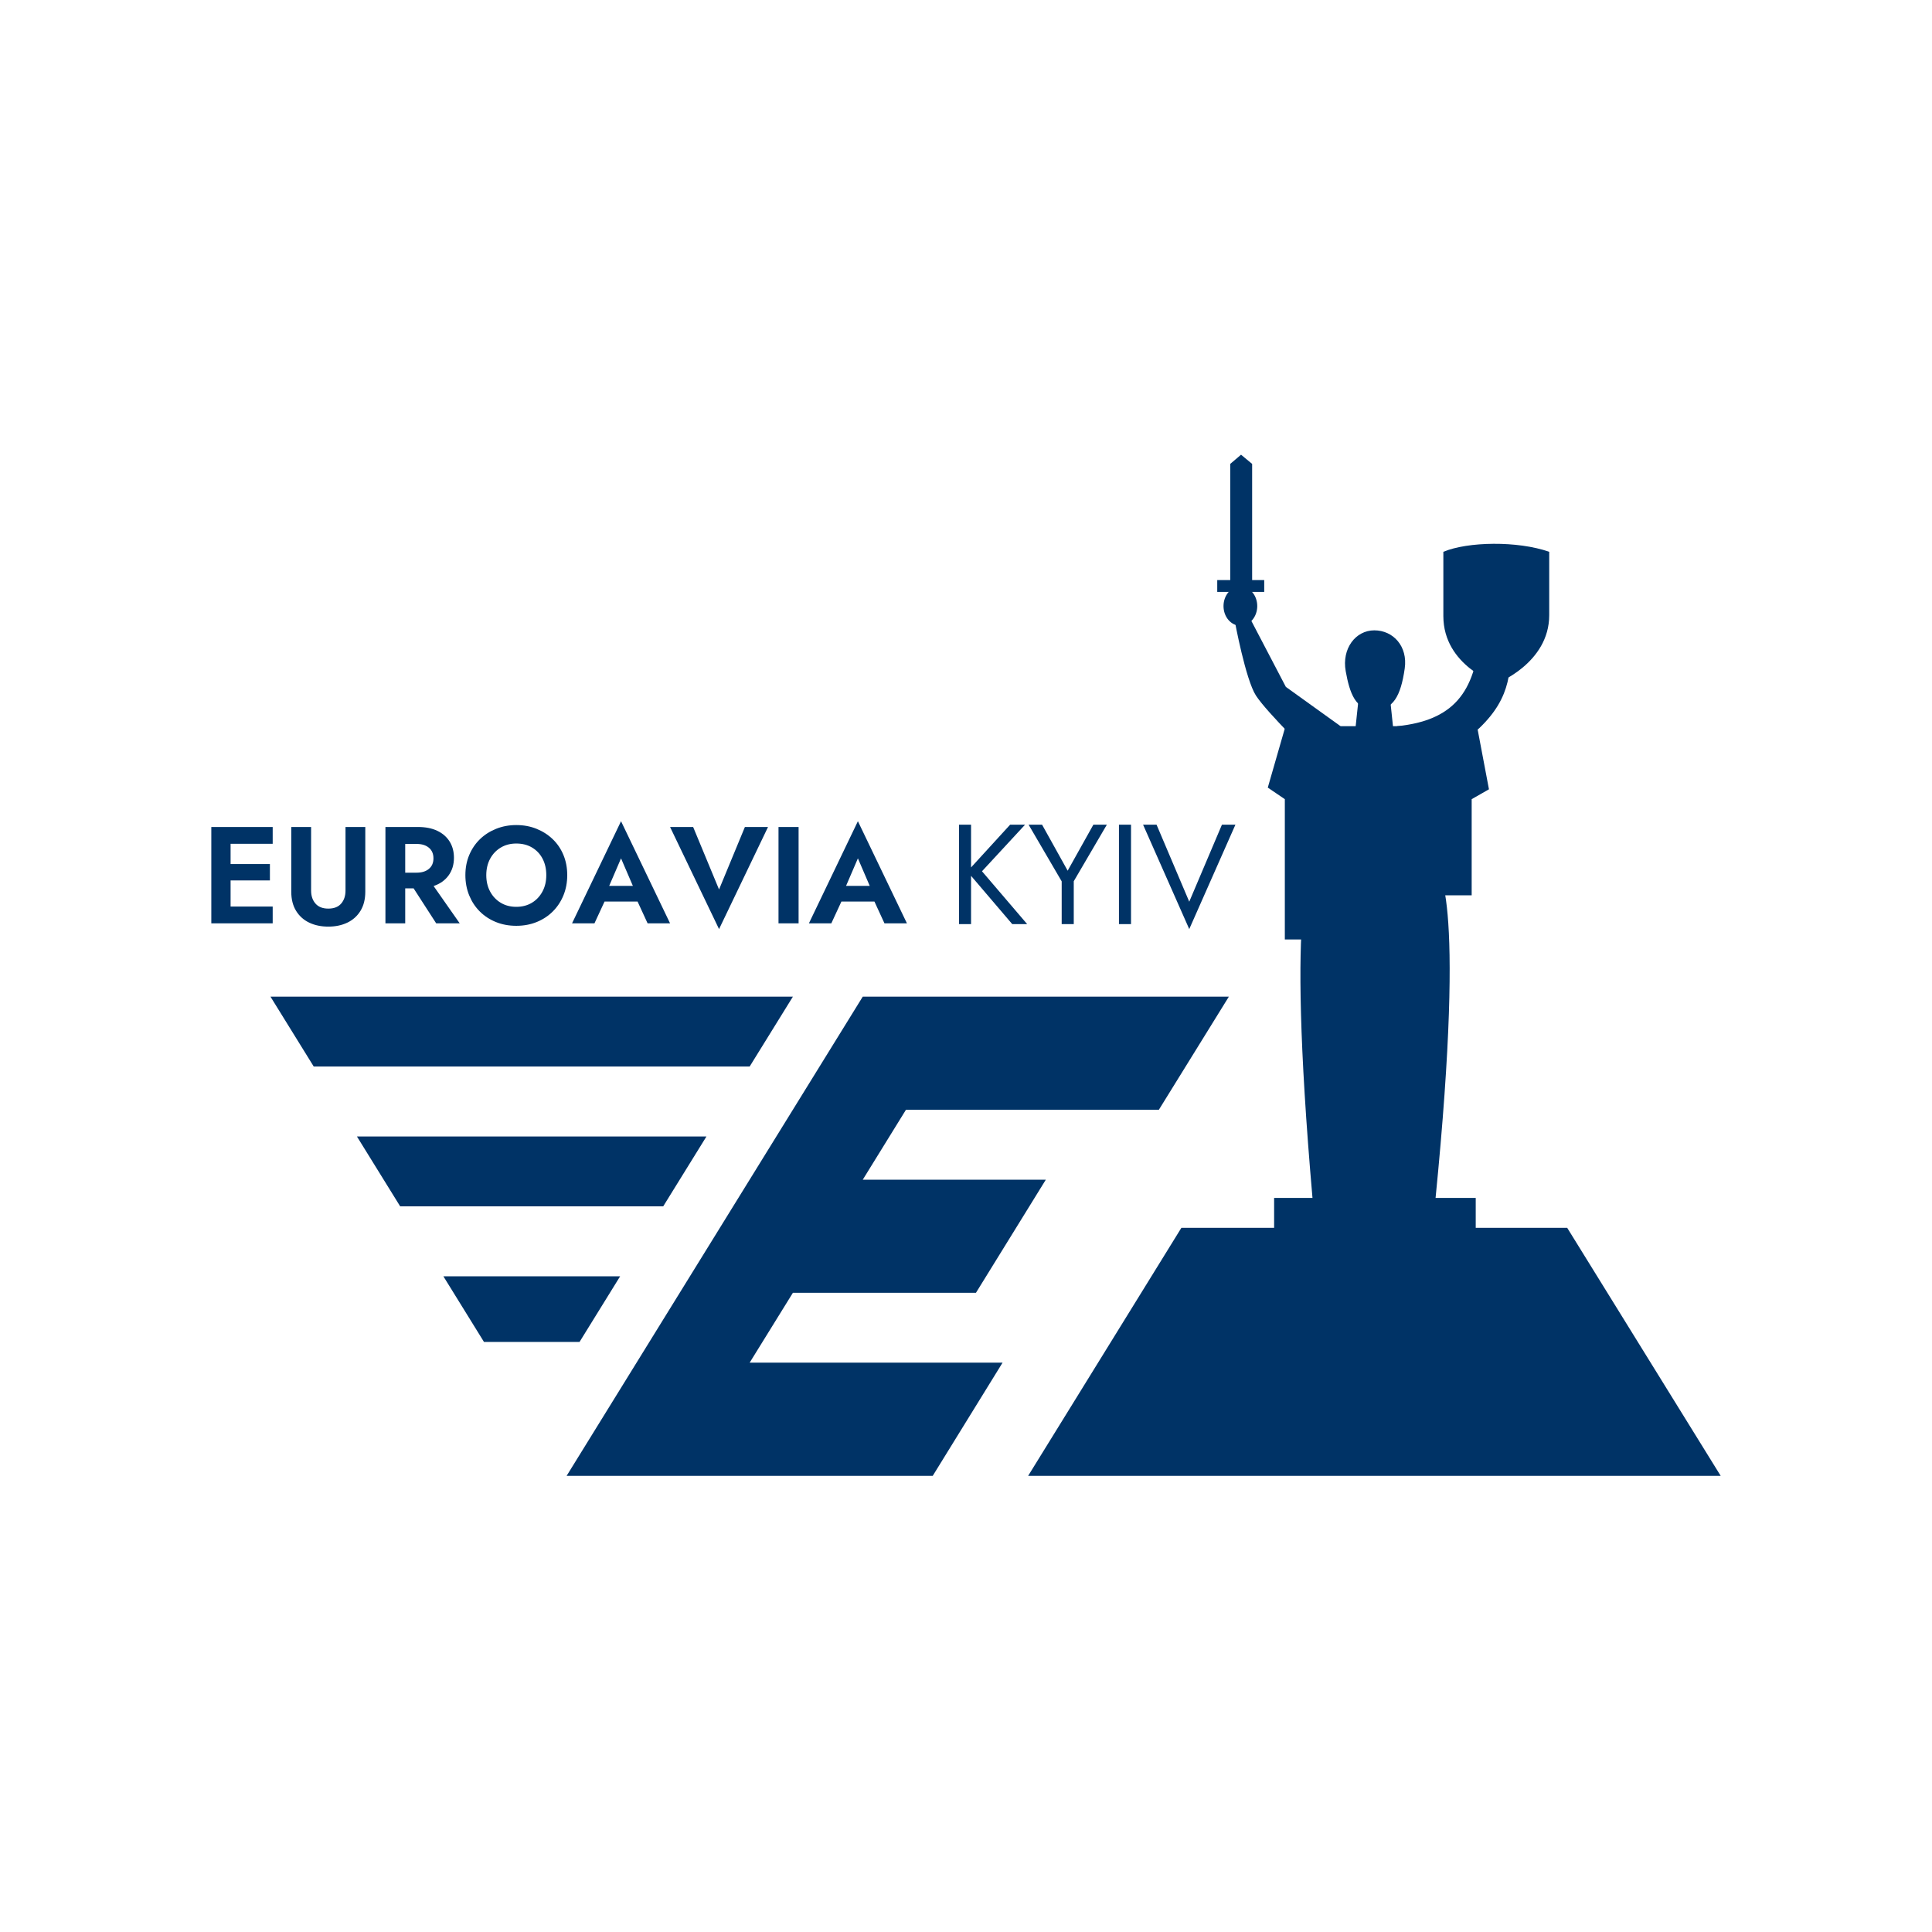
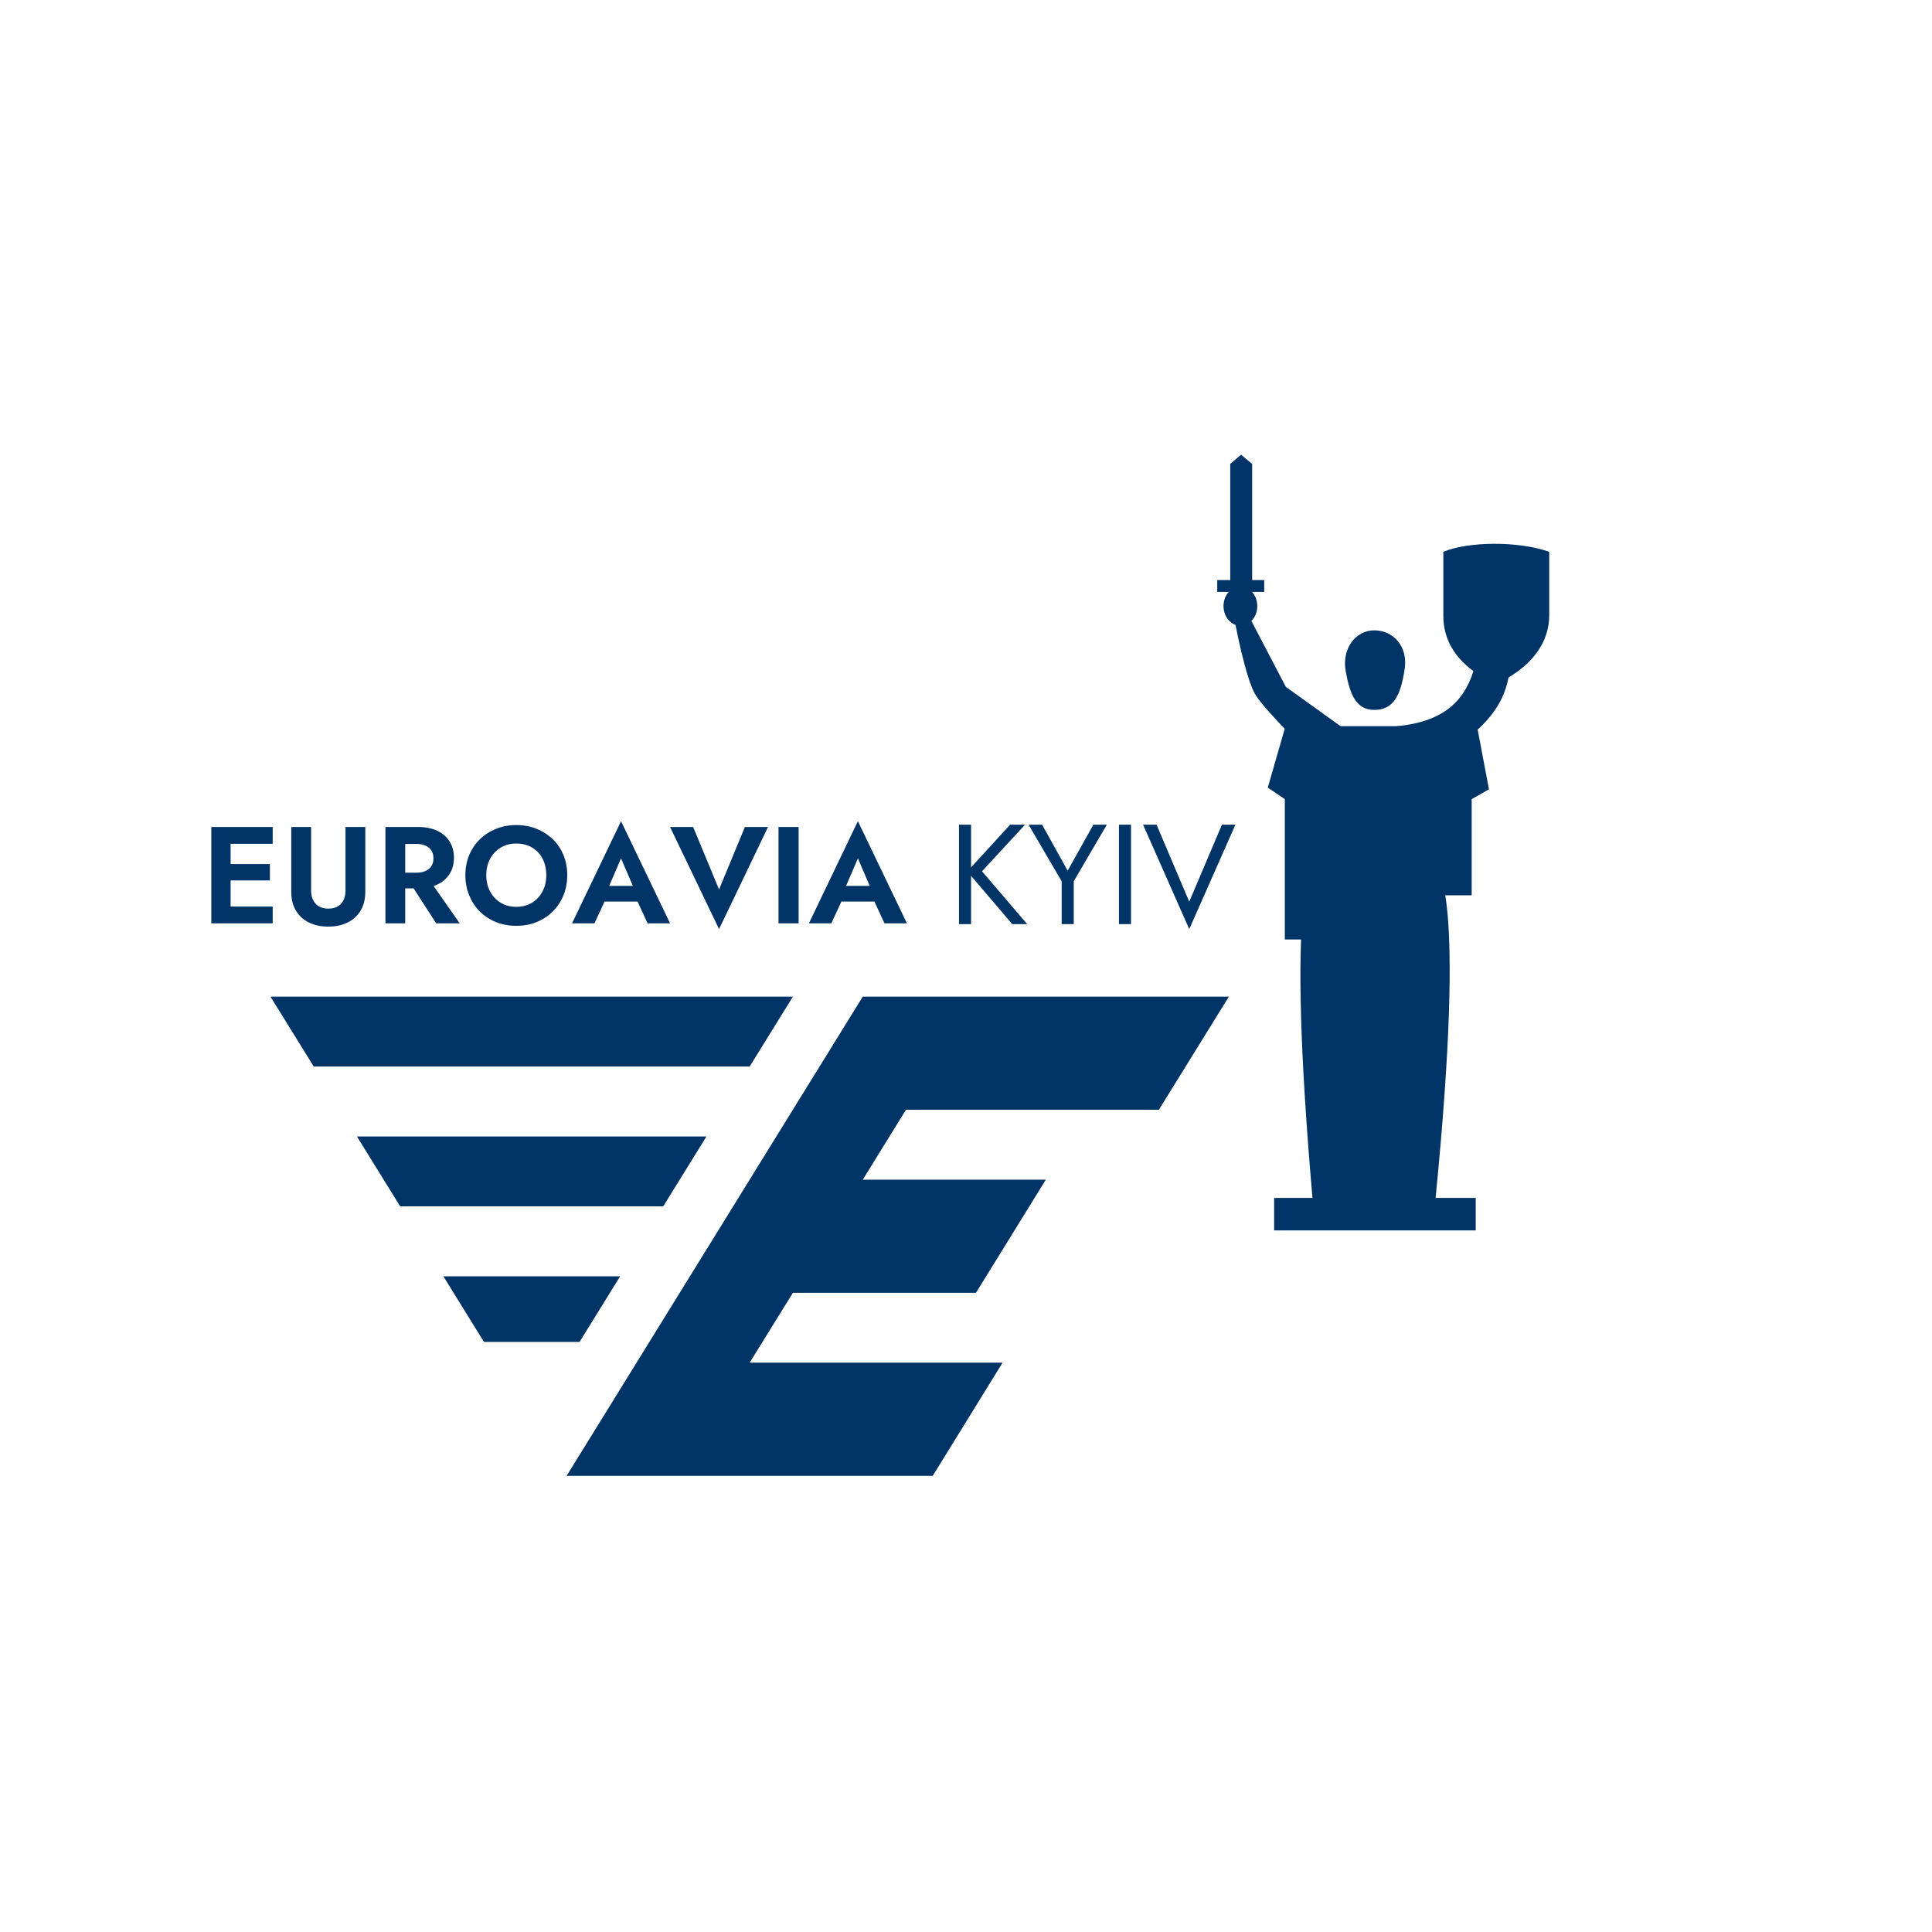
<svg xmlns="http://www.w3.org/2000/svg" width="1024px" height="1024px" viewBox="0 0 1024 1024" version="1.1">
  <title>kpi</title>
  <g id="kpi" stroke="none" stroke-width="1" fill="none" fill-rule="evenodd">
    <g transform="translate(112, 241)" fill="#003366" fill-rule="nonzero">
      <path d="M583.727,394.867 C568.939,225.72 584.118,220.558 584.118,220.558 L597.823,199.282 L634.618,199.176 L649.16,219.47 C649.16,219.47 665.611,226.034 648.767,395.141 L583.727,394.867 Z" id="Path" />
      <polygon id="Path" points="571.142 137.597 559.953 176.444 568.986 182.575 568.986 256.926 617.952 256.926 617.952 233.545 668.02 233.545 668.02 182.575 677.179 177.345 670.844 143.884 583.026 143.884" />
      <path d="M628.684,143.884 C657.856,140.872 670.133,126.377 672.288,95.129 L688.569,95.075 C688.916,113.271 689.59,128.229 671.98,145 L651.782,161.844 L587.566,157.803 L628.684,143.884 Z" id="Path" />
-       <polygon id="Path" points="608.796 122.622 624.065 122.622 626.357 144.394 606.483 144.394" />
      <path d="M601.251,114.723 C599.114,102.804 606.449,93.094 616.42,93.094 C626.391,93.094 634.228,101.519 632.532,113.324 C630.424,127.994 626.357,135.274 616.42,135.274 C606.483,135.274 603.355,126.461 601.251,114.723 Z" id="Path" />
      <path d="M598.509,143.884 L569.525,123.056 L550.798,87.24 L542.429,88.046 C542.429,88.046 548.202,119.298 553.704,127.708 C559.742,136.937 583.685,160.175 583.685,160.175 L598.509,143.884 Z" id="Path" />
      <path d="M536.486,80.232 C536.486,74.485 540.489,69.824 545.428,69.824 C550.366,69.824 554.369,74.485 554.369,80.232 C554.369,85.981 550.366,90.641 545.428,90.641 C540.489,90.641 536.486,85.981 536.486,80.232 Z" id="Path" />
      <polygon id="Path" points="540.053 4.88 545.78 0 551.657 4.88 551.657 72.683 540.053 72.683" />
      <polygon id="Path" points="533.165 66.451 558.063 66.451 558.063 72.722 533.165 72.722" />
      <path d="M653.007,51.468 C665.939,46.041 692.34,45.584 709.118,51.468 L709.118,85.039 C709.118,110.593 681.203,121.238 681.203,121.238 C681.203,121.238 653.007,111.918 653.007,85.506 L653.007,51.468 Z" id="Path" />
      <polygon id="Path" points="563.311 393.924 670.165 393.924 670.165 411.142 563.311 411.142" />
-       <polygon id="Path" points="514.158 409.771 718.648 409.771 800 541.228 432.934 541.228" />
      <path d="M217.16,194.26 L191.198,248.382 L203.079,248.382 L208.417,236.85 L225.93,236.85 L231.241,248.382 L243.148,248.382 L217.16,194.26 Z M342.704,194.26 L316.742,248.382 L328.623,248.382 L333.96,236.85 L351.473,236.85 L356.783,248.382 L368.692,248.382 L342.704,194.26 Z M161.643,196.298 C157.801,196.298 154.252,196.969 150.968,198.283 C147.686,199.595 144.818,201.422 142.387,203.781 C139.955,206.139 138.062,208.941 136.701,212.176 C135.339,215.41 134.662,218.959 134.662,222.85 C134.663,226.691 135.336,230.268 136.673,233.551 C138.011,236.833 139.871,239.672 142.279,242.079 C144.687,244.486 147.525,246.347 150.808,247.685 C154.091,249.022 157.704,249.696 161.643,249.696 C165.583,249.696 169.195,249.022 172.478,247.685 C175.761,246.347 178.6,244.486 181.007,242.079 C183.414,239.672 185.301,236.833 186.639,233.551 C187.976,230.268 188.651,226.691 188.651,222.85 C188.65,218.959 187.976,215.409 186.639,212.176 C185.301,208.941 183.409,206.139 180.953,203.781 C178.497,201.422 175.629,199.595 172.371,198.283 C169.112,196.969 165.534,196.298 161.643,196.298 Z M0,197.317 L0,248.382 L6.705,248.382 L10.218,248.382 L32.532,248.382 L32.532,239.477 L10.218,239.477 L10.218,225.639 L31.057,225.639 L31.057,216.949 L10.218,216.949 L10.218,206.221 L32.532,206.221 L32.532,197.317 L10.218,197.317 L6.705,197.317 L0,197.317 Z M42.376,197.317 L42.376,231.619 C42.376,235.608 43.221,238.985 44.924,241.758 C46.626,244.53 48.957,246.623 51.923,248.034 C54.89,249.443 58.263,250.125 62.007,250.125 C65.752,250.125 69.098,249.443 72.065,248.034 C75.031,246.623 77.362,244.53 79.065,241.758 C80.767,238.985 81.612,235.608 81.612,231.619 L81.612,197.317 L71.126,197.317 L71.126,231.029 C71.126,233.85 70.352,236.147 68.82,237.922 C67.287,239.697 65.023,240.578 62.007,240.578 C59.041,240.578 56.779,239.697 55.222,237.922 C53.666,236.147 52.889,233.85 52.889,231.029 L52.889,197.317 L42.376,197.317 Z M92.287,197.317 L92.287,248.382 L102.773,248.382 L102.773,229.849 L107.226,229.849 L119.187,248.382 L131.658,248.382 L117.82,228.616 C121.273,227.449 123.912,225.558 125.785,222.957 C127.657,220.355 128.601,217.249 128.601,213.651 C128.601,210.392 127.856,207.551 126.348,205.094 C124.84,202.639 122.649,200.717 119.804,199.356 C116.959,197.993 113.515,197.317 109.479,197.317 L102.773,197.317 L98.697,197.317 L92.287,197.317 Z M243.148,197.317 L269.11,251.439 L295.071,197.317 L282.815,197.317 L269.11,230.439 L255.378,197.317 L243.148,197.317 Z M300.623,197.317 L300.623,248.382 L311.271,248.382 L311.271,197.317 L300.623,197.317 Z M161.643,206.087 C164.853,206.087 167.654,206.798 170.038,208.232 C172.421,209.668 174.276,211.631 175.59,214.16 C176.902,216.689 177.547,219.591 177.547,222.85 C177.548,226.107 176.87,229.01 175.509,231.539 C174.147,234.068 172.286,236.059 169.904,237.493 C167.521,238.928 164.756,239.639 161.643,239.639 C158.531,239.639 155.792,238.928 153.409,237.493 C151.026,236.059 149.139,234.068 147.777,231.539 C146.415,229.01 145.739,226.108 145.739,222.85 C145.739,219.591 146.415,216.689 147.777,214.16 C149.139,211.631 151.026,209.668 153.409,208.232 C155.792,206.798 158.531,206.087 161.643,206.087 Z M102.773,206.302 L108.835,206.302 C111.558,206.302 113.72,206.976 115.325,208.313 C116.93,209.65 117.739,211.514 117.739,213.946 C117.739,216.328 116.93,218.187 115.325,219.524 C113.72,220.862 111.558,221.535 108.835,221.535 L102.773,221.535 L102.773,206.302 Z M217.16,213.946 L223.436,228.536 L210.884,228.536 L217.16,213.946 Z M342.704,213.946 L348.979,228.536 L336.428,228.536 L342.704,213.946 Z" id="Shape" />
      <path d="M396.284,196.108 L396.284,248.809 L402.679,248.809 L402.679,223.206 L424.516,248.809 L432.431,248.809 L408.476,220.79 L431.297,196.108 L423.384,196.108 L402.679,218.758 L402.679,196.108 L396.284,196.108 Z M433.179,196.108 L450.717,226.137 L450.717,248.809 L457.113,248.809 L457.113,226.073 L474.651,196.108 L467.507,196.108 L453.883,220.49 L440.323,196.108 L433.179,196.108 Z M481.068,196.108 L481.068,248.809 L487.463,248.809 L487.463,196.108 L481.068,196.108 Z M493.858,196.108 L518.327,251.439 L542.795,196.108 L535.651,196.108 L518.327,236.917 L501.002,196.108 L493.858,196.108 Z" id="Shape" />
      <path d="M31.362,287.246 L54.273,324.268 L285.343,324.268 L308.255,287.246 L31.362,287.246 Z M345.276,287.246 L188.319,541.228 L382.368,541.228 L419.39,481.225 L285.343,481.225 L308.255,444.203 L405.28,444.203 L442.301,384.27 L345.276,384.27 L368.188,347.179 L502.234,347.179 L539.325,287.246 L345.276,287.246 Z M77.184,361.358 L100.096,398.38 L239.521,398.38 L262.432,361.358 L77.184,361.358 Z M123.007,435.472 L144.522,470.258 L195.165,470.258 L216.679,435.472 L123.007,435.472 Z" id="Shape" />
    </g>
  </g>
</svg>